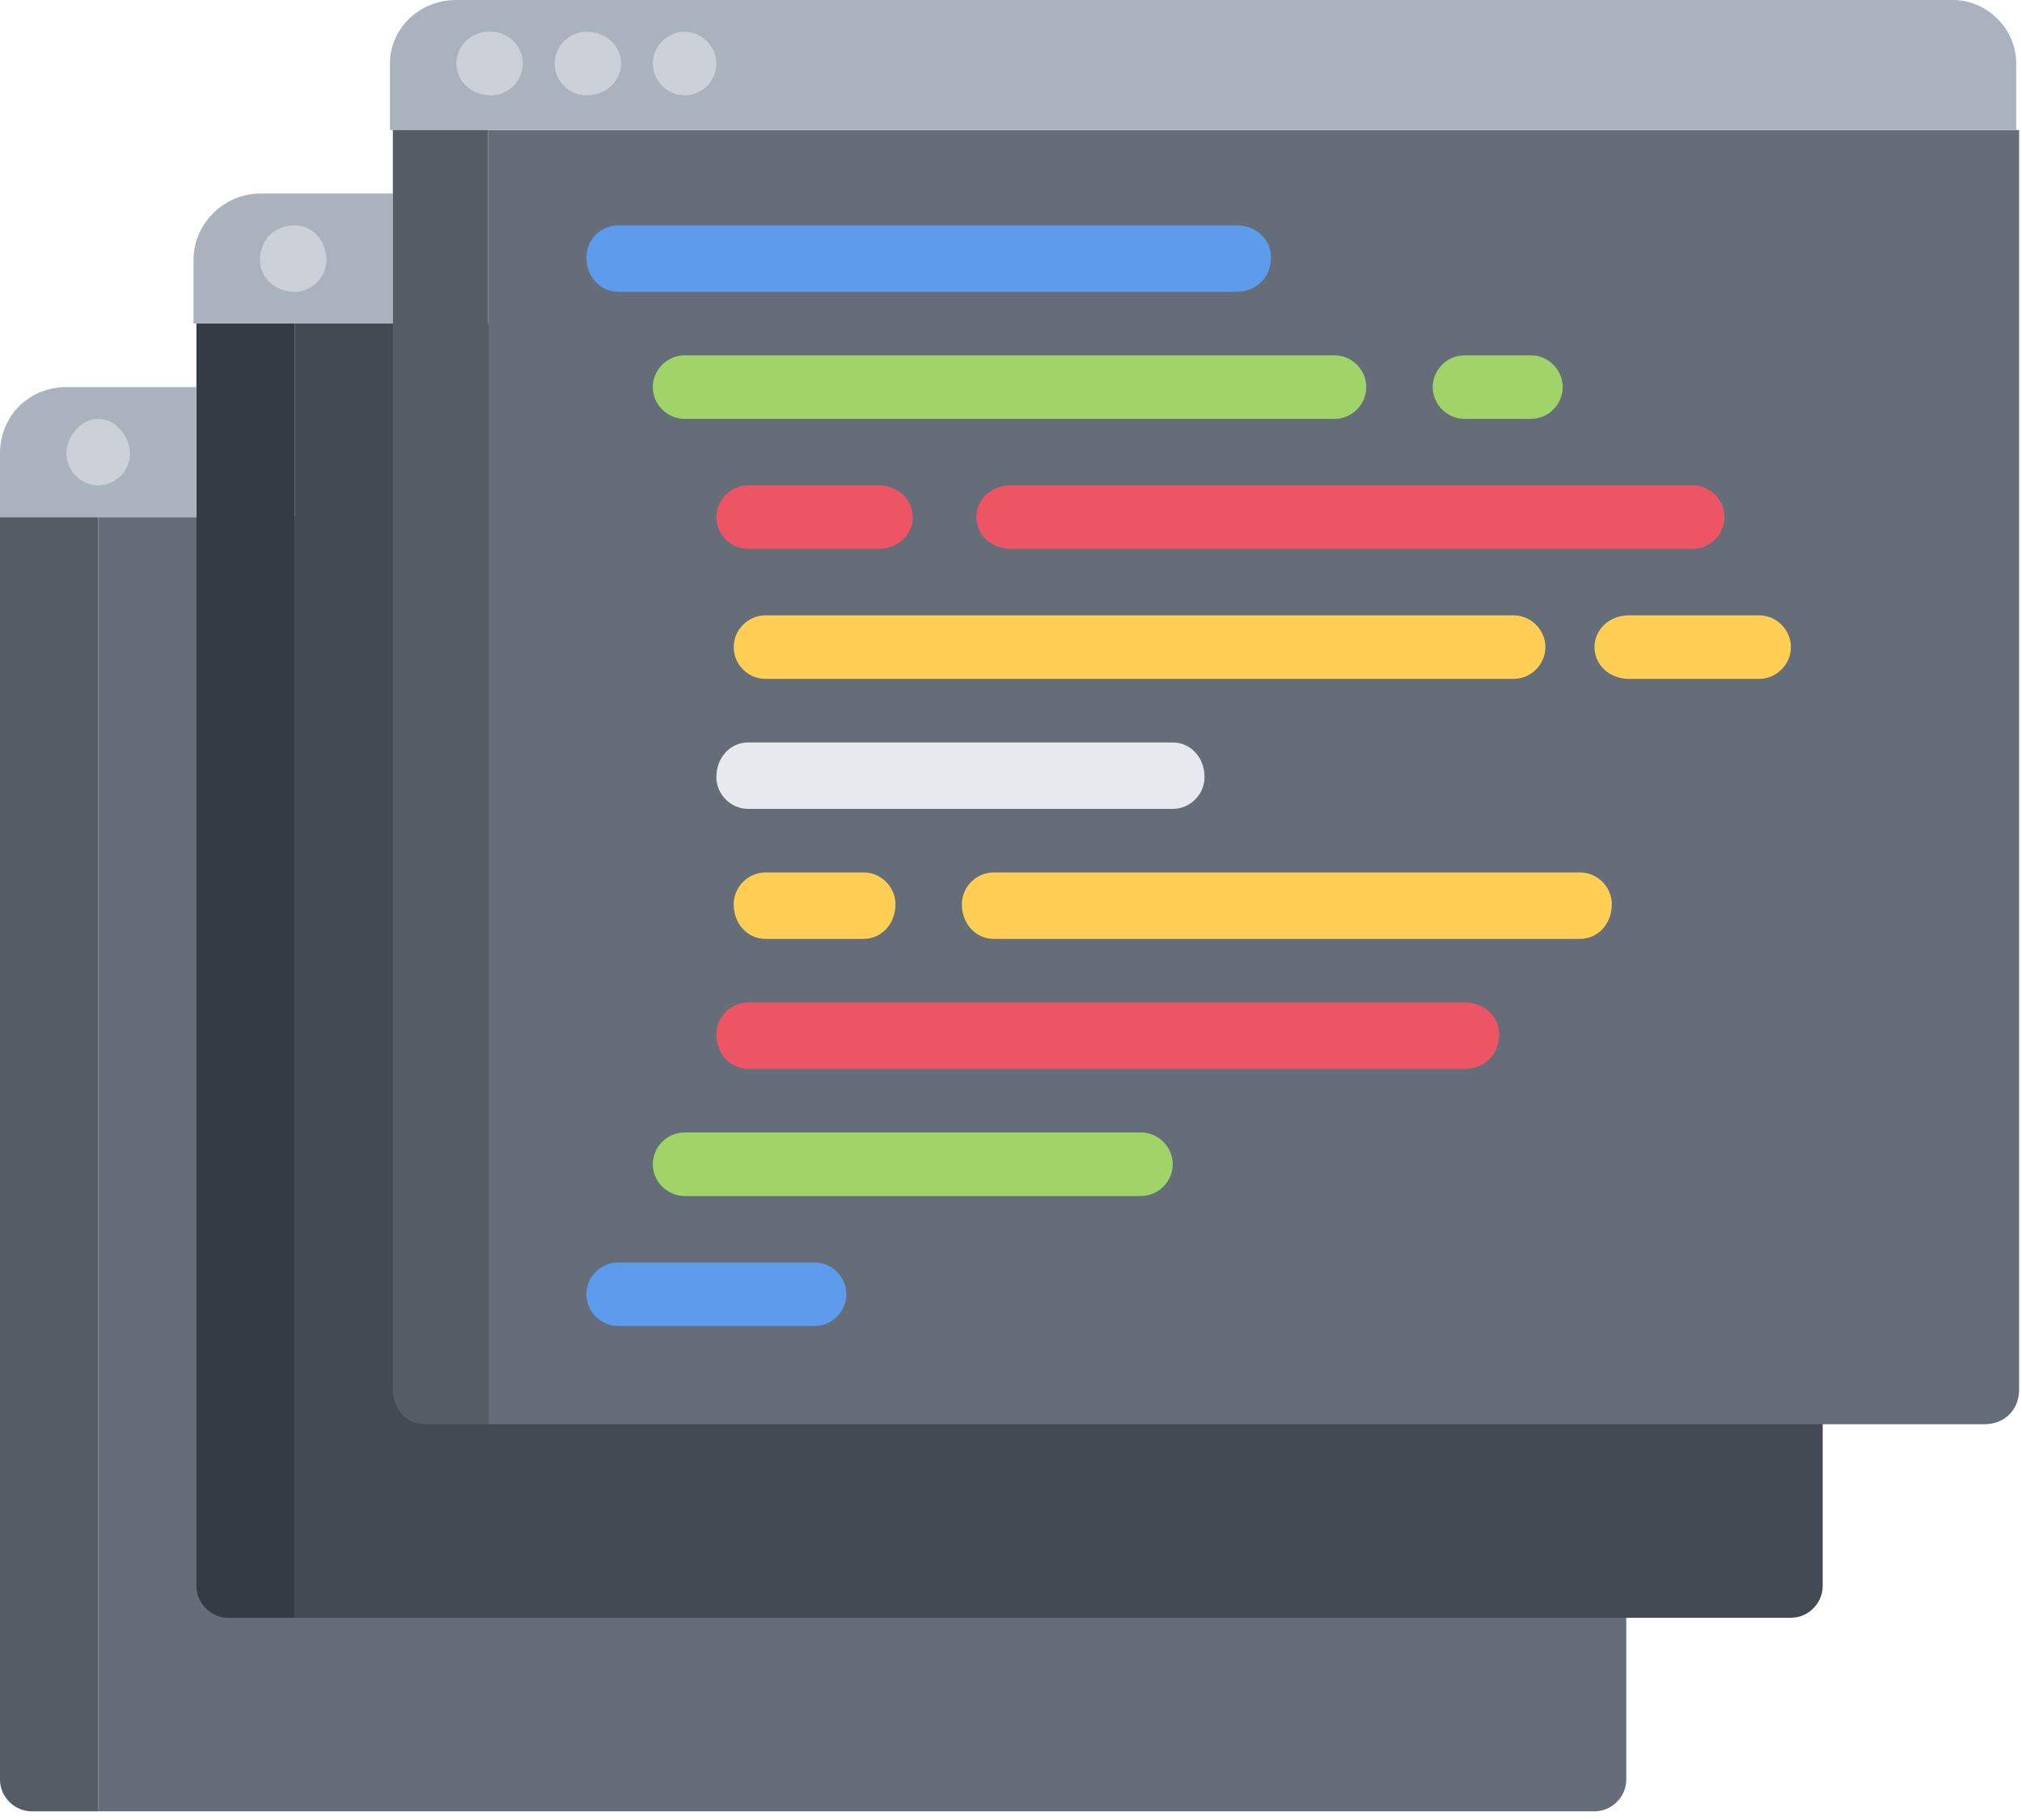
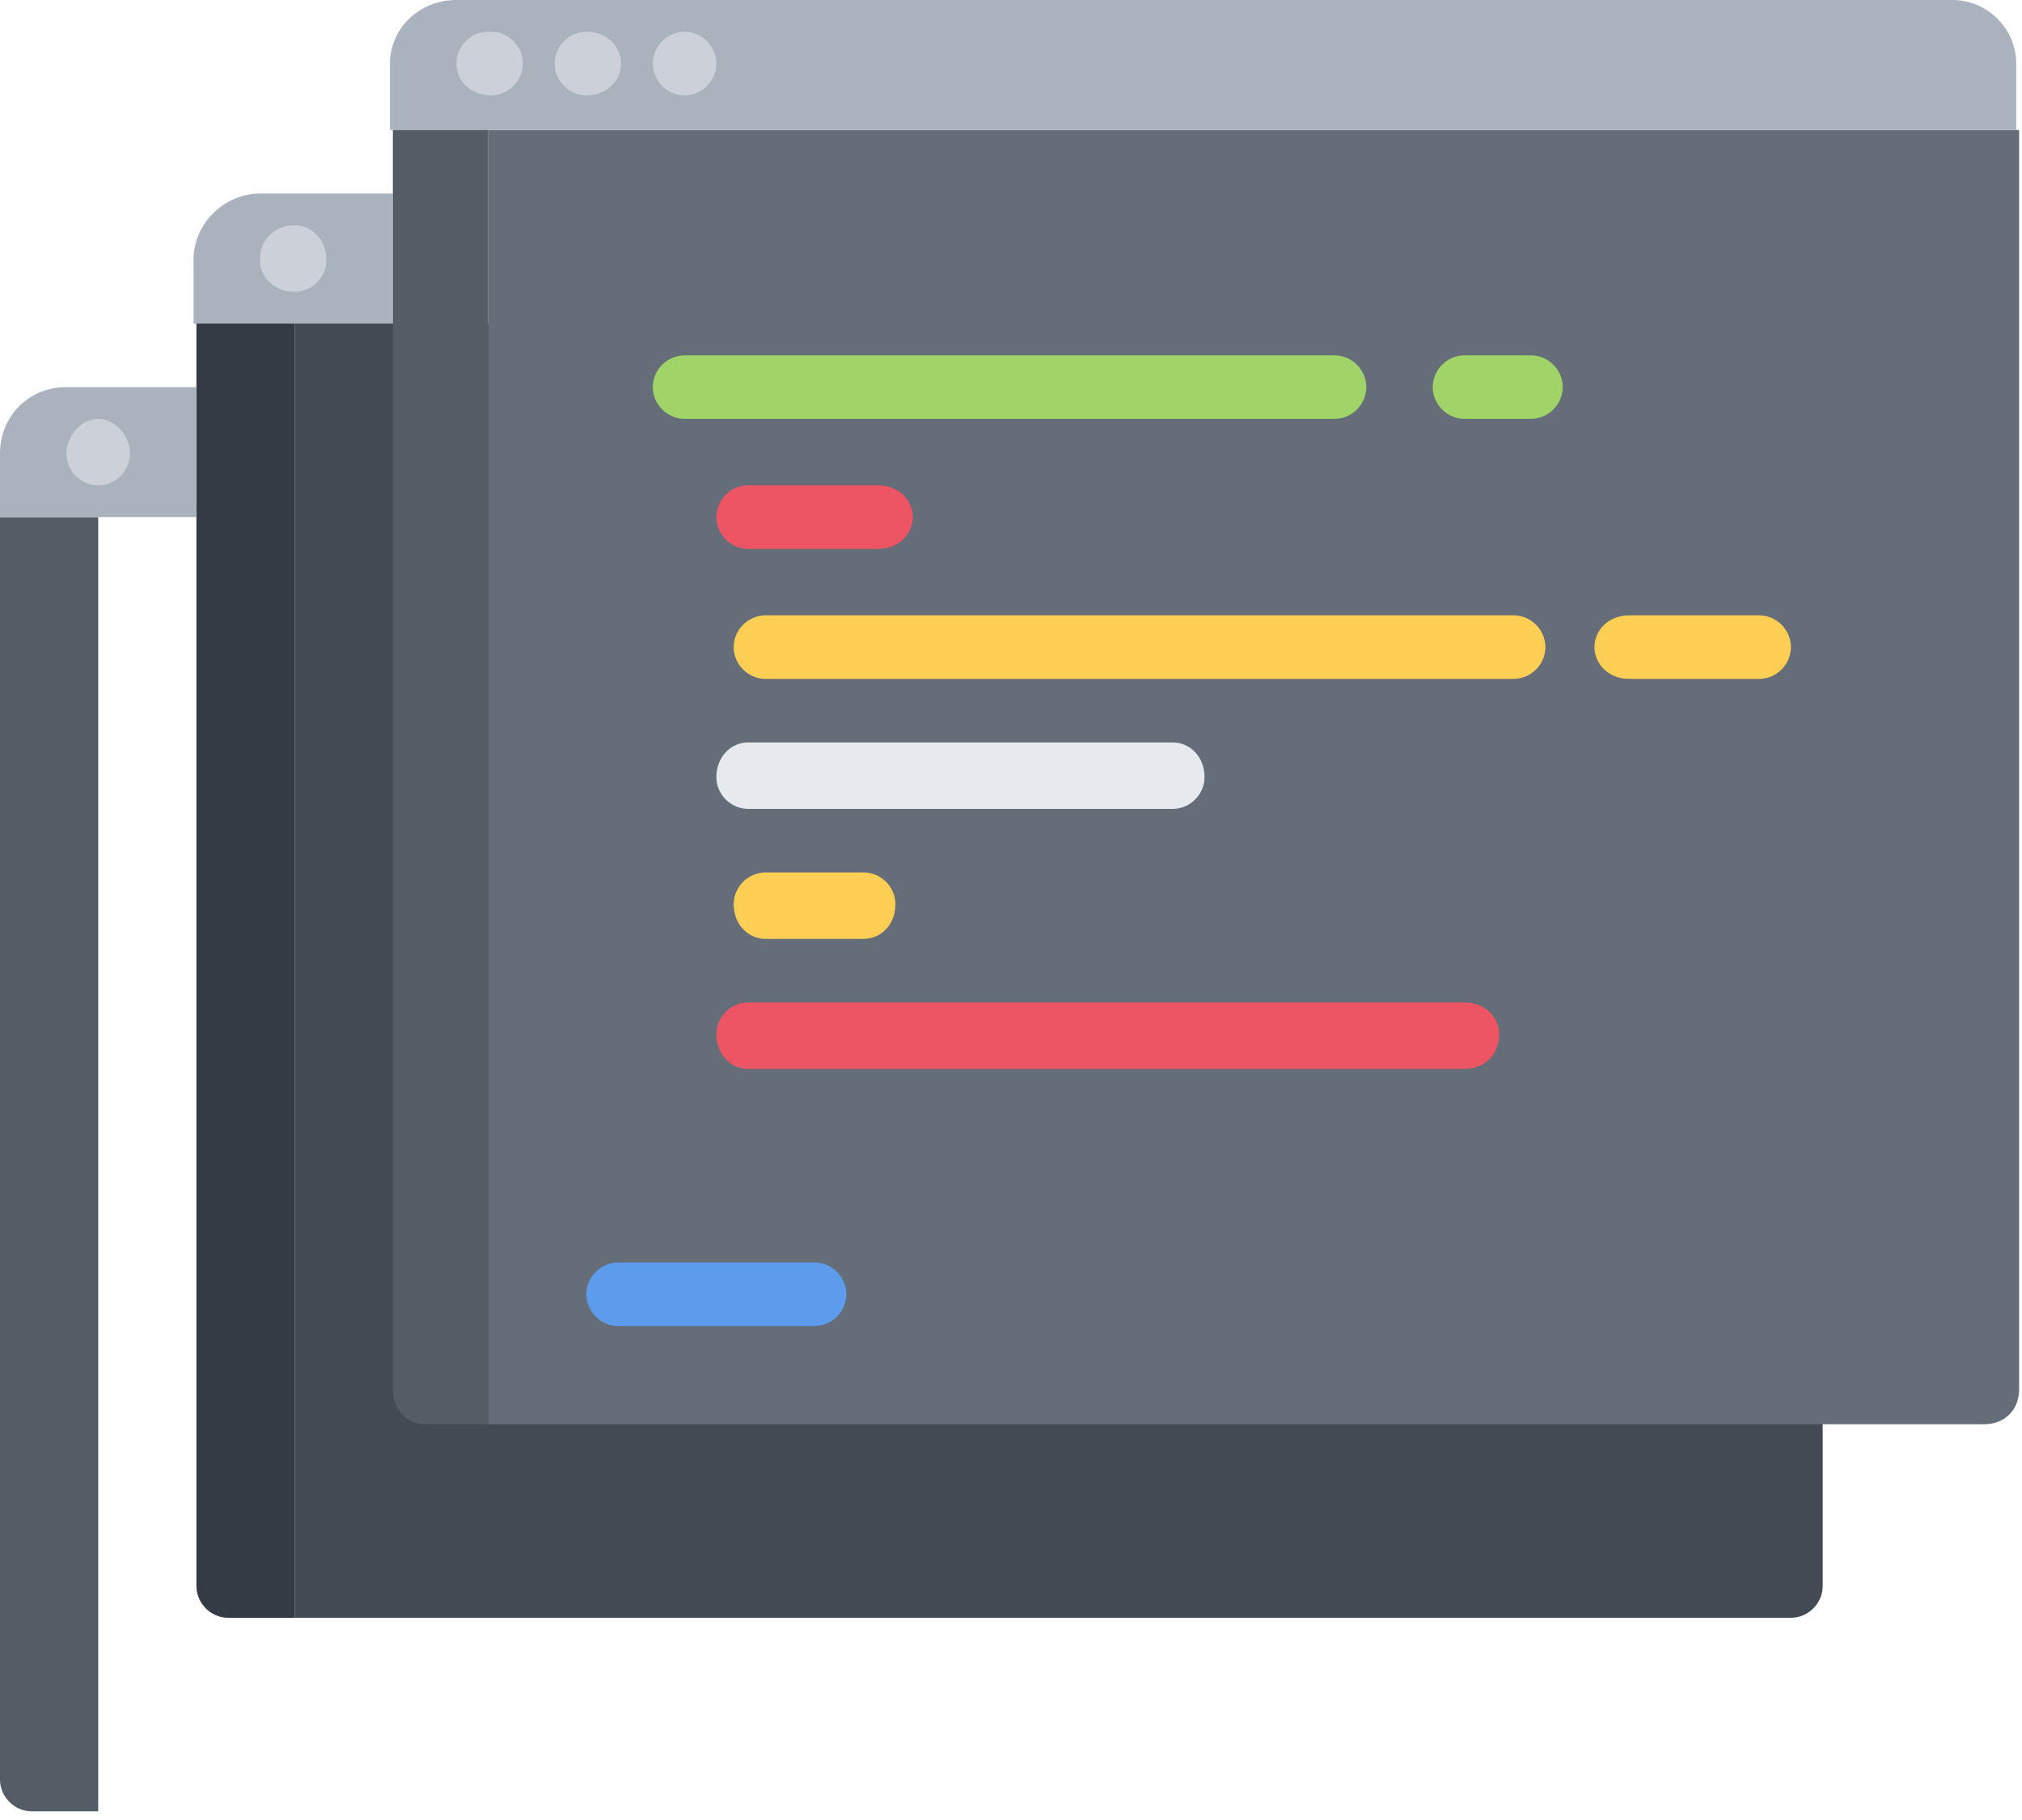
<svg xmlns="http://www.w3.org/2000/svg" version="1.2" viewBox="0 0 70 63" width="70" height="63">
  <style>.a{fill:#656d78}.b{fill:#545c66}.c{fill:#434a54}.d{fill:#353b44}.e{fill:#aab2bd}.f{fill:#ccd1d9}.g{fill:#5d9cec}.h{fill:#a0d468}.i{fill:#ed5565}.j{fill:#ffce54}.k{fill:#e6e9ed}</style>
-   <path class="a" d="m56.3 17.9h-52.9v44.8h46.1 5.7c0.6 0 1.1-0.5 1.1-1.1v-43.7z" />
  <path class="b" d="m0 17.9v2.3 4.4 37c0 0.6 0.5 1.1 1.1 1.1h2.3v-44.8z" />
  <path class="c" d="m63.1 11.2h-52.9v44.8h46.1 5.7c0.6 0 1.1-0.5 1.1-1.1v-43.7z" />
  <path class="d" d="m6.8 11.2v2.2 4.5 37c0 0.6 0.5 1.1 1.1 1.1h2.3v-44.8z" />
  <path class="a" d="m69.8 4.5h-52.9v44.8h46.2 5.6c0.7 0 1.2-0.5 1.2-1.2v-43.6z" />
  <path class="e" d="m0 15.7c0-1.3 1-2.3 2.3-2.3h4.5v4.5h-3.4-3.4z" />
  <path class="e" d="m6.7 9c0-1.3 1.1-2.3 2.3-2.3h4.6v4.5h-0.1-3.4-3.3-0.1z" />
  <path class="e" d="m69.8 2.2v2.3h-52.9-3.3-0.1v-2.3c0-1.2 1-2.2 2.3-2.2h51.8c1.2 0 2.2 1 2.2 2.2z" />
  <path class="f" d="m10.2 10.1c-0.7 0-1.2-0.5-1.2-1.1 0-0.7 0.5-1.2 1.2-1.2 0.6 0 1.1 0.5 1.1 1.2 0 0.6-0.5 1.1-1.1 1.1z" />
  <path class="f" d="m3.4 16.8c-0.6 0-1.1-0.5-1.1-1.1 0-0.6 0.5-1.2 1.1-1.2 0.6 0 1.1 0.6 1.1 1.2 0 0.6-0.5 1.1-1.1 1.1z" />
  <path class="f" d="m17 3.3c-0.7 0-1.2-0.5-1.2-1.1 0-0.6 0.5-1.1 1.1-1.1h0.1c0.6 0 1.1 0.5 1.1 1.1 0 0.6-0.5 1.1-1.1 1.1z" />
  <path class="f" d="m20.3 3.3c-0.6 0-1.1-0.5-1.1-1.1 0-0.6 0.5-1.1 1.1-1.1 0.7 0 1.2 0.5 1.2 1.1 0 0.6-0.5 1.1-1.2 1.1z" />
  <path class="f" d="m23.7 3.3c-0.6 0-1.1-0.5-1.1-1.1 0-0.6 0.5-1.1 1.1-1.1 0.6 0 1.1 0.5 1.1 1.1 0 0.6-0.5 1.1-1.1 1.1z" />
-   <path class="g" d="m42.8 10.1h-21.4c-0.6 0-1.1-0.5-1.1-1.2 0-0.6 0.5-1.1 1.1-1.1h21.4c0.7 0 1.2 0.5 1.2 1.1 0 0.7-0.5 1.2-1.2 1.2z" />
  <path class="h" d="m46.2 14.5h-22.5c-0.6 0-1.1-0.5-1.1-1.1 0-0.6 0.5-1.1 1.1-1.1h22.5c0.6 0 1.1 0.5 1.1 1.1 0 0.6-0.5 1.1-1.1 1.1z" />
-   <path class="h" d="m39.5 41.4h-15.8c-0.6 0-1.1-0.5-1.1-1.1 0-0.6 0.5-1.1 1.1-1.1h15.8c0.6 0 1.1 0.5 1.1 1.1 0 0.6-0.5 1.1-1.1 1.1z" />
  <path class="h" d="m53 14.5h-2.3c-0.6 0-1.1-0.5-1.1-1.1 0-0.6 0.5-1.1 1.1-1.1h2.3c0.6 0 1.1 0.5 1.1 1.1 0 0.6-0.5 1.1-1.1 1.1z" />
  <path class="g" d="m28.2 45.9h-6.8c-0.6 0-1.1-0.5-1.1-1.1 0-0.6 0.5-1.1 1.1-1.1h6.8c0.6 0 1.1 0.5 1.1 1.1 0 0.6-0.5 1.1-1.1 1.1z" />
  <path class="i" d="m30.4 19h-4.5c-0.6 0-1.1-0.5-1.1-1.1 0-0.6 0.5-1.1 1.1-1.1h4.5c0.7 0 1.2 0.5 1.2 1.1 0 0.6-0.5 1.1-1.2 1.1z" />
-   <path class="i" d="m58.6 19h-23.6c-0.7 0-1.2-0.5-1.2-1.1 0-0.6 0.5-1.1 1.2-1.1h23.6c0.6 0 1.1 0.5 1.1 1.1 0 0.6-0.5 1.1-1.1 1.1z" />
  <path class="j" d="m52.4 23.5h-25.9c-0.6 0-1.1-0.5-1.1-1.1 0-0.6 0.5-1.1 1.1-1.1h25.9c0.6 0 1.1 0.5 1.1 1.1 0 0.6-0.5 1.1-1.1 1.1z" />
  <path class="k" d="m40.6 28h-14.7c-0.6 0-1.1-0.5-1.1-1.1 0-0.7 0.5-1.2 1.1-1.2h14.7c0.6 0 1.1 0.5 1.1 1.2 0 0.6-0.5 1.1-1.1 1.1z" />
  <path class="i" d="m50.7 37h-24.8c-0.6 0-1.1-0.5-1.1-1.2 0-0.6 0.5-1.1 1.1-1.1h24.8c0.7 0 1.2 0.5 1.2 1.1 0 0.7-0.5 1.2-1.2 1.2z" />
-   <path class="j" d="m54.7 32.5h-20.3c-0.6 0-1.1-0.5-1.1-1.2 0-0.6 0.5-1.1 1.1-1.1h20.3c0.6 0 1.1 0.5 1.1 1.1 0 0.7-0.5 1.2-1.1 1.2z" />
  <path class="j" d="m29.9 32.5h-3.4c-0.6 0-1.1-0.5-1.1-1.2 0-0.6 0.5-1.1 1.1-1.1h3.4c0.6 0 1.1 0.5 1.1 1.1 0 0.7-0.5 1.2-1.1 1.2z" />
  <path class="j" d="m60.9 23.5h-4.5c-0.7 0-1.2-0.5-1.2-1.1 0-0.6 0.5-1.1 1.2-1.1h4.5c0.6 0 1.1 0.5 1.1 1.1 0 0.6-0.5 1.1-1.1 1.1z" />
  <path class="b" d="m13.6 4.5v2.2 4.5 36.9c0 0.7 0.5 1.2 1.1 1.2h2.2v-44.8z" />
</svg>